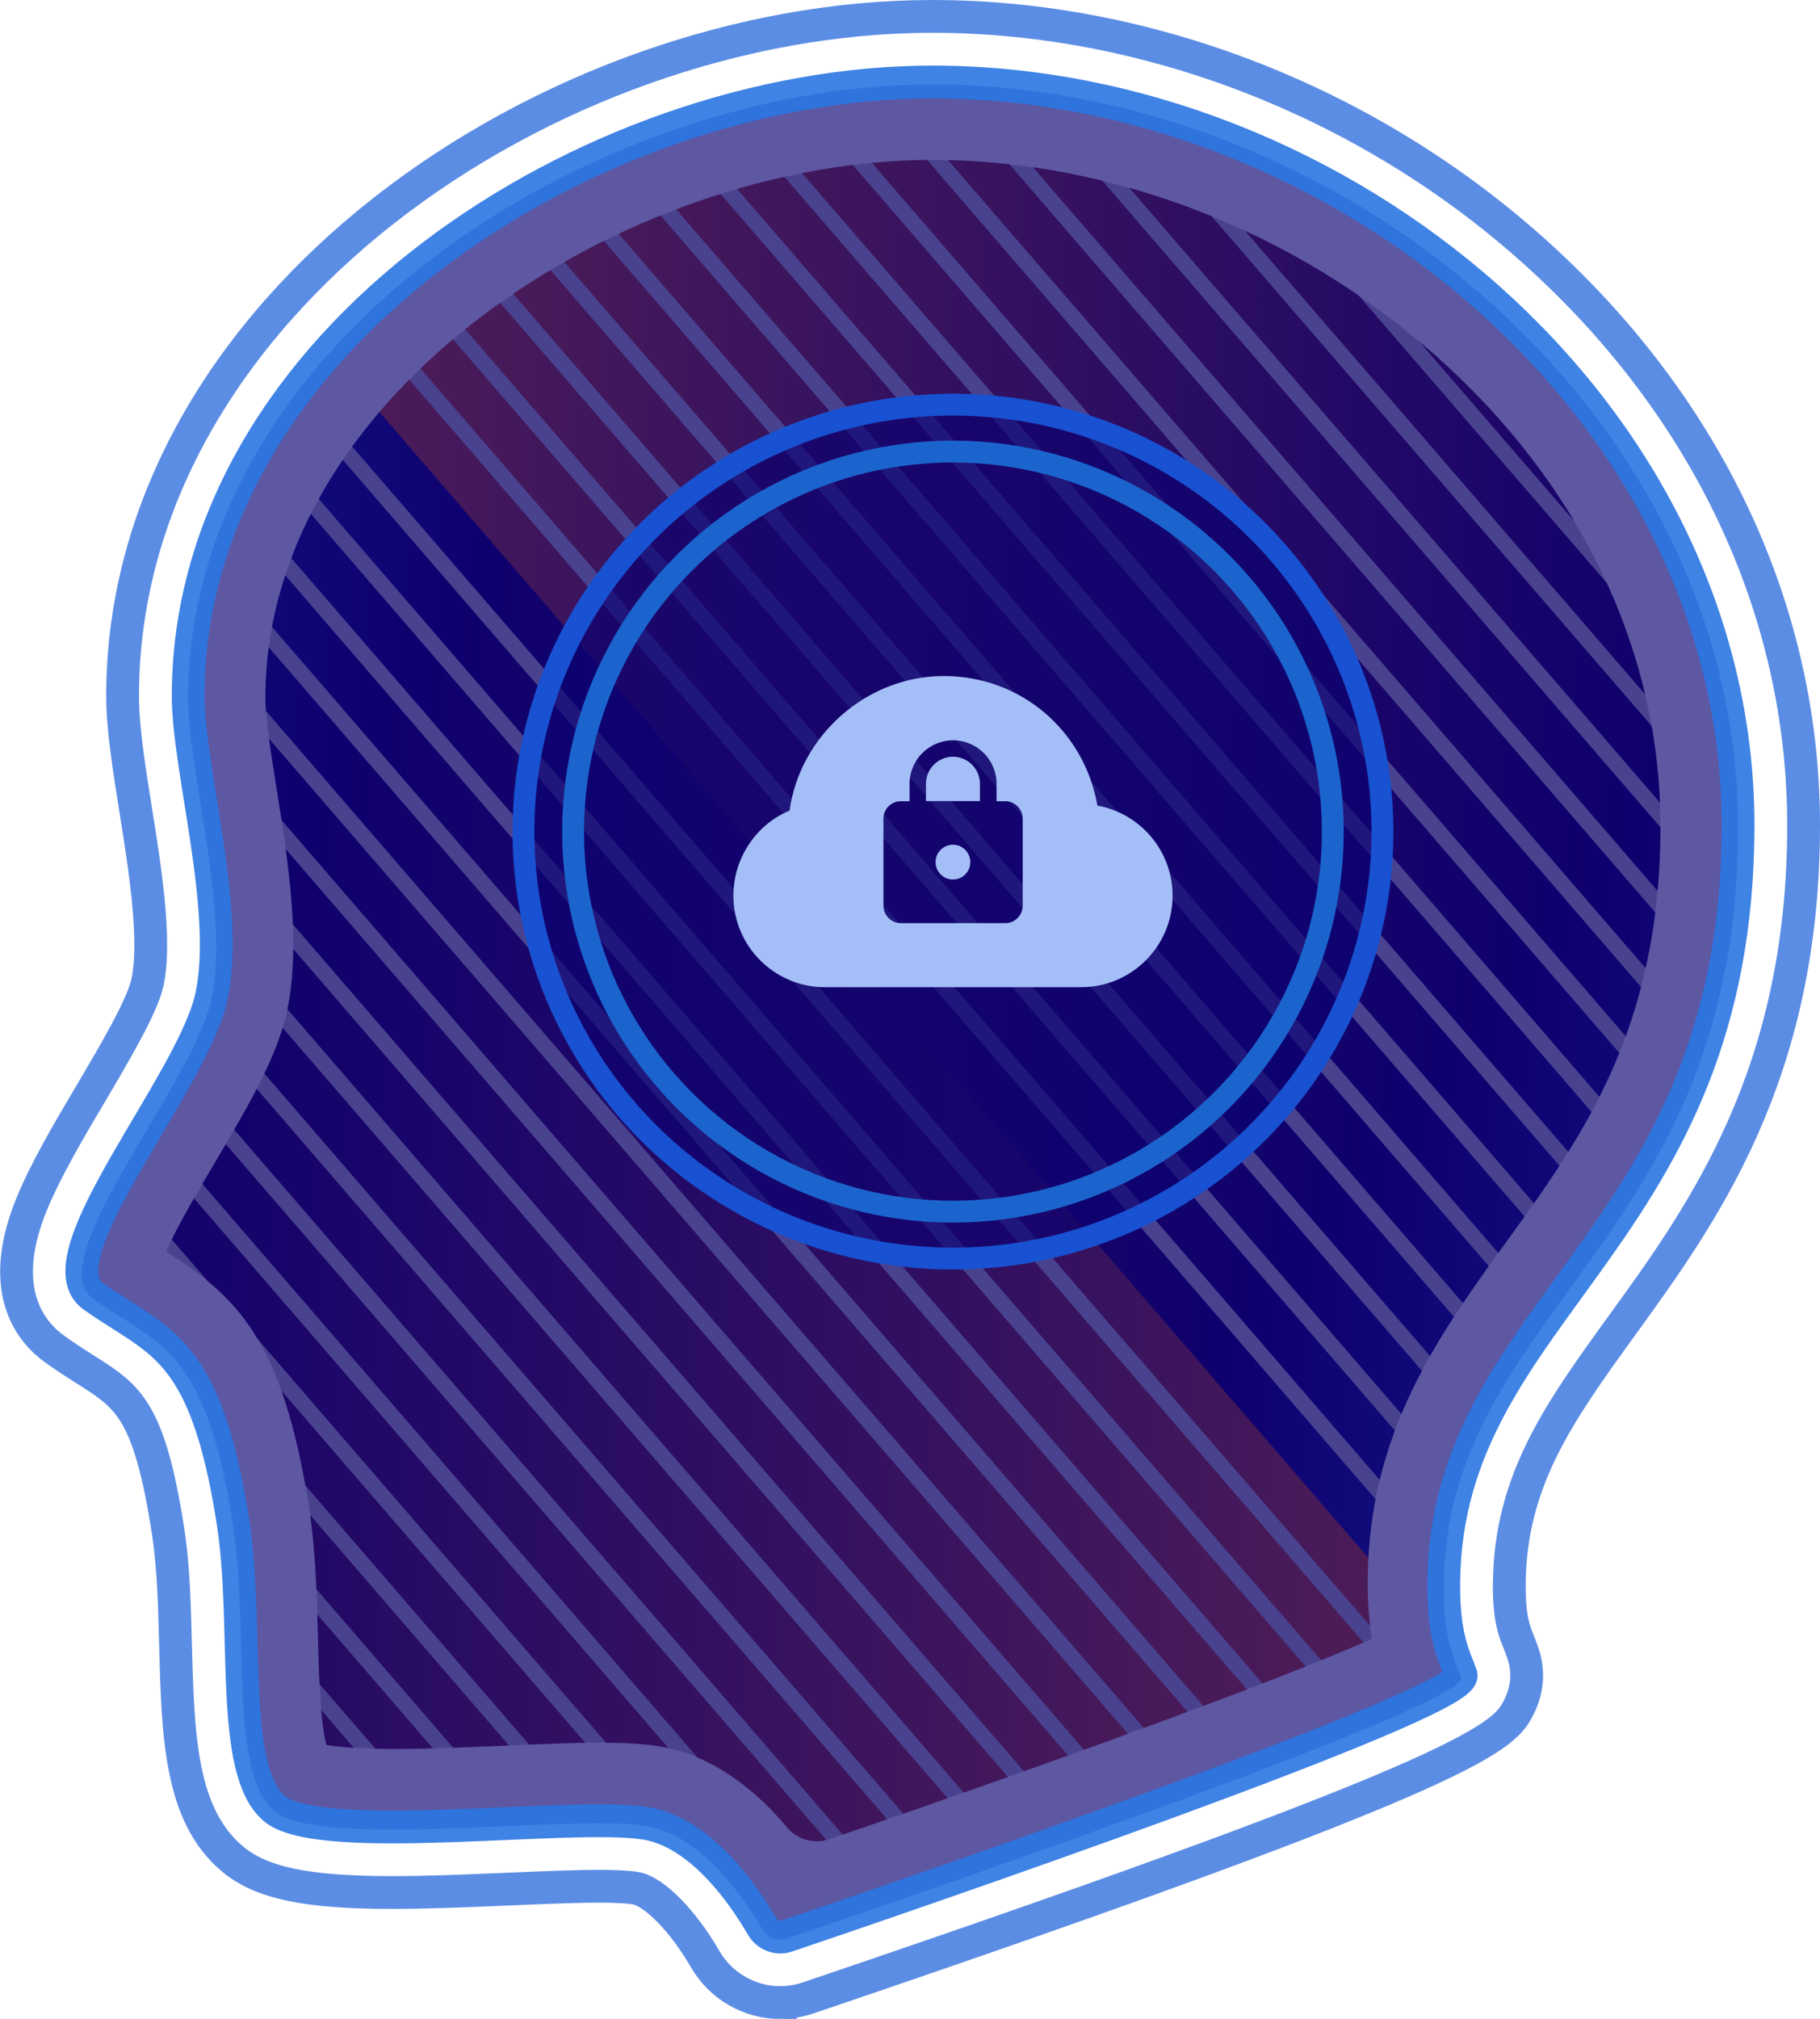
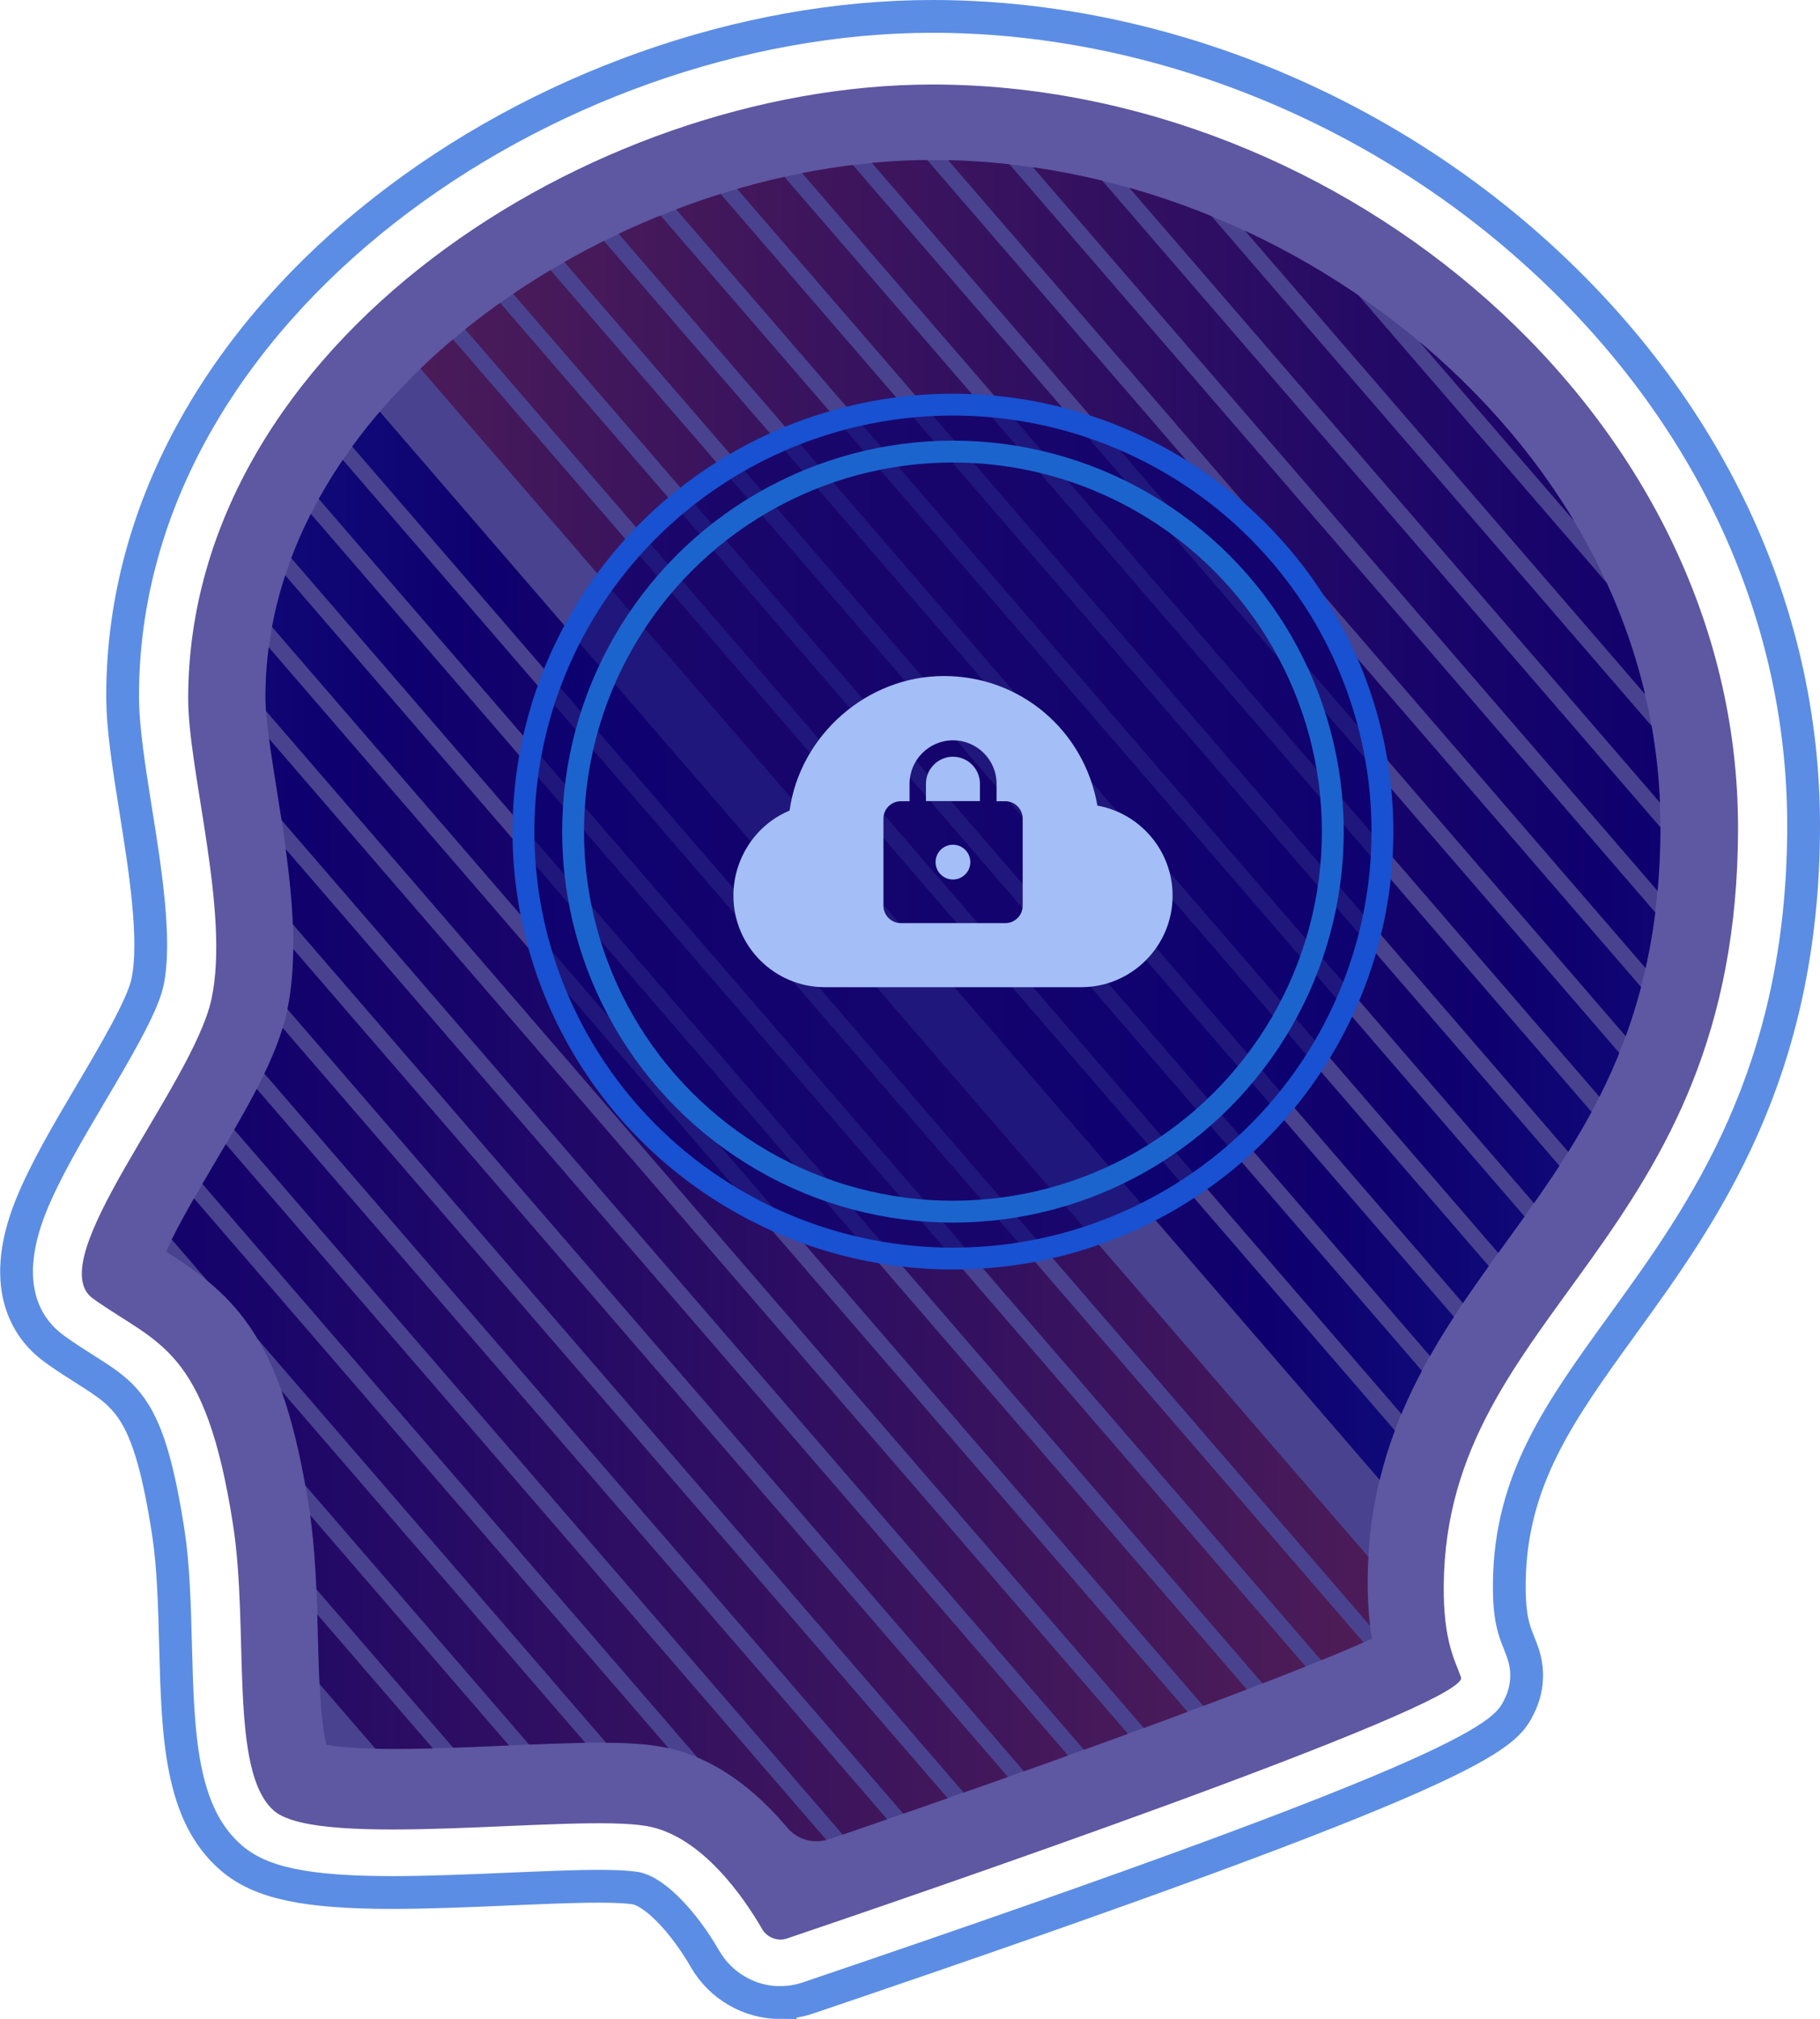
<svg xmlns="http://www.w3.org/2000/svg" xmlns:xlink="http://www.w3.org/1999/xlink" id="b" width="166.54" height="184.66" viewBox="0 0 166.54 184.66">
  <defs>
    <clipPath id="d">
      <path d="M75.85,168.21c-1.36.47-2.87.06-3.8-1.04-2.74-3.27-6.64-6.58-11.63-7.43-1.38-.24-3.12-.35-5.47-.35-2.58,0-5.6.13-8.8.27-3.38.15-6.88.3-9.99.3-3.47,0-5.34-.2-6.29-.37-.57-2.07-.7-6.7-.78-9.9-.1-3.89-.21-7.91-.8-11.74-2.41-15.57-6.75-19.44-13.1-23.47,1.01-2.3,3.07-5.78,4.44-8.09,2.94-4.97,5.72-9.67,6.62-13.84,1.33-6.15.13-13.7-.93-20.36-.53-3.32-1.03-6.45-1.03-8.4,0-27.69,32.81-49.16,61.03-49.16,16.49,0,33.3,6.54,46.12,17.96,13.22,11.76,20.5,27.02,20.5,42.95,0,18.56-7.16,28.45-14.09,38.02-6.19,8.54-12.58,17.38-12.7,30.82-.02,2.23.14,4.01.4,5.5-8.31,3.73-29.17,11.32-49.7,18.35Z" fill="none" />
    </clipPath>
    <filter id="e" x="-11.35" y="-3.57" width="186.45" height="184.4" filterUnits="userSpaceOnUse">
      <feOffset dx="0" dy="0" />
      <feGaussianBlur result="f" stdDeviation="17.84" />
      <feFlood flood-color="#fcfcfc" flood-opacity=".15" />
      <feComposite in2="f" operator="in" />
      <feComposite in="SourceGraphic" />
    </filter>
    <linearGradient id="g" x1="2.27" y1="85.75" x2="145.03" y2="85.75" gradientUnits="userSpaceOnUse">
      <stop offset="0" stop-color="#2364cc" />
      <stop offset=".15" stop-color="#1a2e95" />
      <stop offset=".3" stop-color="#140066" />
      <stop offset=".42" stop-color="#360f59" />
      <stop offset=".69" stop-color="#8d363a" />
      <stop offset=".96" stop-color="#eb6018" />
    </linearGradient>
    <linearGradient id="h" x1="-1.15" y1="90.12" x2="141.61" y2="90.12" xlink:href="#g" />
    <linearGradient id="i" x1="-4.57" y1="94.49" x2="138.19" y2="94.49" xlink:href="#g" />
    <linearGradient id="j" x1="-7.99" y1="98.86" x2="134.77" y2="98.86" xlink:href="#g" />
    <linearGradient id="k" x1="-11.41" y1="103.23" x2="131.35" y2="103.23" xlink:href="#g" />
    <linearGradient id="l" x1="-14.83" y1="107.6" x2="127.93" y2="107.6" xlink:href="#g" />
    <linearGradient id="m" x1="-18.25" y1="111.97" x2="124.51" y2="111.97" xlink:href="#g" />
    <linearGradient id="n" x1="-21.67" y1="116.34" x2="121.09" y2="116.34" xlink:href="#g" />
    <linearGradient id="o" x1="-25.09" y1="120.71" x2="117.67" y2="120.71" xlink:href="#g" />
    <linearGradient id="p" x1="-28.51" y1="125.08" x2="114.25" y2="125.08" xlink:href="#g" />
    <linearGradient id="q" x1="-31.93" y1="129.45" x2="110.83" y2="129.45" xlink:href="#g" />
    <linearGradient id="r" x1="-35.35" y1="133.82" x2="107.41" y2="133.82" xlink:href="#g" />
    <linearGradient id="s" x1="-38.77" y1="138.19" x2="103.99" y2="138.19" xlink:href="#g" />
    <linearGradient id="t" x1="-42.19" y1="142.56" x2="100.57" y2="142.56" xlink:href="#g" />
    <linearGradient id="u" x1="-45.62" y1="146.93" x2="97.15" y2="146.93" xlink:href="#g" />
    <linearGradient id="v" x1="-49.04" y1="151.3" x2="93.73" y2="151.3" xlink:href="#g" />
    <linearGradient id="w" x1="-52.46" y1="155.67" x2="90.31" y2="155.67" xlink:href="#g" />
    <linearGradient id="x" x1="-55.88" y1="160.04" x2="86.89" y2="160.04" xlink:href="#g" />
    <linearGradient id="y" x1="-59.74" y1="163.91" x2="83.03" y2="163.91" xlink:href="#g" />
    <linearGradient id="z" x1="-63.59" y1="167.76" x2="79.18" y2="167.76" xlink:href="#g" />
    <linearGradient id="aa" x1="69.77" y1="16.25" x2="212.53" y2="16.25" gradientUnits="userSpaceOnUse">
      <stop offset=".06" stop-color="#eb6018" />
      <stop offset=".32" stop-color="#8d363a" />
      <stop offset=".58" stop-color="#360f59" />
      <stop offset=".7" stop-color="#140066" />
      <stop offset=".83" stop-color="#1b2b95" />
      <stop offset="1" stop-color="#256ad9" />
    </linearGradient>
    <linearGradient id="ab" x1="73.6" y1="12.41" x2="216.36" y2="12.41" xlink:href="#aa" />
    <linearGradient id="ac" x1="77.38" y1="8.63" x2="220.14" y2="8.63" xlink:href="#aa" />
    <linearGradient id="ad" x1="66.35" y1="20.62" x2="209.11" y2="20.62" xlink:href="#aa" />
    <linearGradient id="ae" x1="62.93" y1="24.99" x2="205.69" y2="24.99" xlink:href="#aa" />
    <linearGradient id="af" x1="59.51" y1="29.36" x2="202.27" y2="29.36" xlink:href="#aa" />
    <linearGradient id="ag" x1="56.09" y1="33.73" x2="198.85" y2="33.73" xlink:href="#aa" />
    <linearGradient id="ah" x1="52.67" y1="38.1" x2="195.43" y2="38.1" xlink:href="#aa" />
    <linearGradient id="ai" x1="49.25" y1="42.47" x2="192.01" y2="42.47" xlink:href="#aa" />
    <linearGradient id="aj" x1="45.83" y1="46.84" x2="188.59" y2="46.84" xlink:href="#aa" />
    <linearGradient id="ak" x1="42.41" y1="51.21" x2="185.17" y2="51.21" xlink:href="#aa" />
    <linearGradient id="al" x1="38.99" y1="55.58" x2="181.75" y2="55.58" xlink:href="#aa" />
    <linearGradient id="am" x1="35.57" y1="59.95" x2="178.33" y2="59.95" xlink:href="#aa" />
    <linearGradient id="an" x1="32.15" y1="64.32" x2="174.91" y2="64.32" xlink:href="#aa" />
    <linearGradient id="ao" x1="28.73" y1="68.69" x2="171.49" y2="68.69" xlink:href="#aa" />
    <linearGradient id="ap" x1="25.31" y1="73.06" x2="168.07" y2="73.06" xlink:href="#aa" />
    <linearGradient id="aq" x1="21.88" y1="77.43" x2="164.65" y2="77.43" xlink:href="#aa" />
    <linearGradient id="ar" x1="18.46" y1="81.8" x2="161.23" y2="81.8" xlink:href="#aa" />
    <linearGradient id="as" x1="15.04" y1="86.17" x2="157.81" y2="86.17" xlink:href="#aa" />
    <linearGradient id="at" x1="11.62" y1="90.54" x2="154.39" y2="90.54" xlink:href="#aa" />
  </defs>
  <g id="c">
    <g clip-path="url(#d)">
      <path d="M175.09,180.84H-11.35V4.48C-11.35.03-9.16-3.57-6.46-3.57h176.67c2.7,0,4.89,3.6,4.89,8.04v176.36Z" fill="#07091c" filter="url(#e)" opacity=".5" />
      <line x1="3.78" y1="4.84" x2="143.51" y2="166.65" fill="none" stroke="url(#g)" stroke-miterlimit="10" stroke-width="4" />
      <line x1=".36" y1="9.21" x2="140.09" y2="171.02" fill="none" stroke="url(#h)" stroke-miterlimit="10" stroke-width="4" />
      <line x1="-3.06" y1="13.58" x2="136.67" y2="175.39" fill="none" stroke="url(#i)" stroke-miterlimit="10" stroke-width="4" />
      <line x1="-6.48" y1="17.95" x2="133.25" y2="179.76" fill="none" stroke="url(#j)" stroke-miterlimit="10" stroke-width="4" />
      <line x1="-9.9" y1="22.32" x2="129.83" y2="184.13" fill="none" stroke="url(#k)" stroke-miterlimit="10" stroke-width="4" />
      <line x1="-13.32" y1="26.69" x2="126.41" y2="188.5" fill="none" stroke="url(#l)" stroke-miterlimit="10" stroke-width="4" />
      <line x1="-16.74" y1="31.06" x2="122.99" y2="192.87" fill="none" stroke="url(#m)" stroke-miterlimit="10" stroke-width="4" />
      <line x1="-20.16" y1="35.44" x2="119.57" y2="197.24" fill="none" stroke="url(#n)" stroke-miterlimit="10" stroke-width="4" />
      <line x1="-23.58" y1="39.81" x2="116.15" y2="201.61" fill="none" stroke="url(#o)" stroke-miterlimit="10" stroke-width="4" />
      <line x1="-27" y1="44.18" x2="112.73" y2="205.98" fill="none" stroke="url(#p)" stroke-miterlimit="10" stroke-width="4" />
      <line x1="-30.42" y1="48.55" x2="109.31" y2="210.36" fill="none" stroke="url(#q)" stroke-miterlimit="10" stroke-width="4" />
      <line x1="-33.84" y1="52.92" x2="105.89" y2="214.73" fill="none" stroke="url(#r)" stroke-miterlimit="10" stroke-width="4" />
      <line x1="-37.26" y1="57.29" x2="102.47" y2="219.1" fill="none" stroke="url(#s)" stroke-miterlimit="10" stroke-width="4" />
      <line x1="-40.68" y1="61.66" x2="99.05" y2="223.47" fill="none" stroke="url(#t)" stroke-miterlimit="10" stroke-width="4" />
      <line x1="-44.1" y1="66.03" x2="95.63" y2="227.84" fill="none" stroke="url(#u)" stroke-miterlimit="10" stroke-width="4" />
-       <line x1="-47.52" y1="70.4" x2="92.21" y2="232.21" fill="none" stroke="url(#v)" stroke-miterlimit="10" stroke-width="4" />
      <line x1="-50.94" y1="74.77" x2="88.79" y2="236.58" fill="none" stroke="url(#w)" stroke-miterlimit="10" stroke-width="4" />
      <line x1="-54.36" y1="79.14" x2="85.37" y2="240.95" fill="none" stroke="url(#x)" stroke-miterlimit="10" stroke-width="4" />
      <line x1="-58.22" y1="83" x2="81.51" y2="244.81" fill="none" stroke="url(#y)" stroke-miterlimit="10" stroke-width="4" />
      <line x1="-62.07" y1="86.85" x2="77.66" y2="248.66" fill="none" stroke="url(#z)" stroke-miterlimit="10" stroke-width="4" />
      <line x1="71.28" y1="-64.66" x2="211.01" y2="97.15" fill="none" stroke="url(#aa)" stroke-miterlimit="10" stroke-width="4" />
      <line x1="75.11" y1="-68.49" x2="214.85" y2="93.32" fill="none" stroke="url(#ab)" stroke-miterlimit="10" stroke-width="4" />
      <line x1="78.89" y1="-72.27" x2="218.63" y2="89.54" fill="none" stroke="url(#ac)" stroke-miterlimit="10" stroke-width="4" />
      <line x1="67.86" y1="-60.29" x2="207.59" y2="101.52" fill="none" stroke="url(#ad)" stroke-miterlimit="10" stroke-width="4" />
      <line x1="64.44" y1="-55.92" x2="204.17" y2="105.89" fill="none" stroke="url(#ae)" stroke-miterlimit="10" stroke-width="4" />
      <line x1="61.02" y1="-51.55" x2="200.75" y2="110.26" fill="none" stroke="url(#af)" stroke-miterlimit="10" stroke-width="4" />
      <line x1="57.6" y1="-47.18" x2="197.33" y2="114.63" fill="none" stroke="url(#ag)" stroke-miterlimit="10" stroke-width="4" />
      <line x1="54.18" y1="-42.81" x2="193.91" y2="119" fill="none" stroke="url(#ah)" stroke-miterlimit="10" stroke-width="4" />
      <line x1="50.76" y1="-38.44" x2="190.49" y2="123.37" fill="none" stroke="url(#ai)" stroke-miterlimit="10" stroke-width="4" />
      <line x1="47.34" y1="-34.06" x2="187.07" y2="127.74" fill="none" stroke="url(#aj)" stroke-miterlimit="10" stroke-width="4" />
      <line x1="43.92" y1="-29.69" x2="183.65" y2="132.11" fill="none" stroke="url(#ak)" stroke-miterlimit="10" stroke-width="4" />
      <line x1="40.5" y1="-25.32" x2="180.23" y2="136.48" fill="none" stroke="url(#al)" stroke-miterlimit="10" stroke-width="4" />
      <line x1="37.08" y1="-20.95" x2="176.81" y2="140.86" fill="none" stroke="url(#am)" stroke-miterlimit="10" stroke-width="4" />
      <line x1="33.66" y1="-16.58" x2="173.39" y2="145.23" fill="none" stroke="url(#an)" stroke-miterlimit="10" stroke-width="4" />
      <line x1="30.24" y1="-12.21" x2="169.97" y2="149.6" fill="none" stroke="url(#ao)" stroke-miterlimit="10" stroke-width="4" />
      <line x1="26.82" y1="-7.84" x2="166.55" y2="153.97" fill="none" stroke="url(#ap)" stroke-miterlimit="10" stroke-width="4" />
      <line x1="23.4" y1="-3.47" x2="163.13" y2="158.34" fill="none" stroke="url(#aq)" stroke-miterlimit="10" stroke-width="4" />
      <line x1="19.98" y1=".9" x2="159.71" y2="162.71" fill="none" stroke="url(#ar)" stroke-miterlimit="10" stroke-width="4" />
      <line x1="16.56" y1="5.27" x2="156.29" y2="167.08" fill="none" stroke="url(#as)" stroke-miterlimit="10" stroke-width="4" />
-       <line x1="13.14" y1="9.64" x2="152.87" y2="171.45" fill="none" stroke="url(#at)" stroke-miterlimit="10" stroke-width="4" />
    </g>
    <path d="M85.32,7.73c37.31,0,73.72,30.03,73.72,67.98s-26.7,43.94-26.93,69.27c-.05,5.18,1.07,6.94,1.58,8.43.88,2.56-51.88,20.57-61.66,23.88-.88.3-1.84-.07-2.3-.87-1.57-2.72-5.49-8.54-10.57-9.41-6.67-1.14-29.91,2.17-34.07-1.38-4.16-3.56-2.27-16.49-3.76-26.14-2.53-16.37-6.85-16.46-12.82-20.72-4.87-3.47,9.13-19.48,10.84-27.39,1.71-7.91-2.13-20.83-2.13-27.48C17.21,31.47,54.02,7.73,85.32,7.73Z" fill="#0b0072" opacity=".66" />
    <path d="M71.4,183.16c-2.82,0-5.45-1.52-6.87-3.97-2.04-3.53-4.67-6.2-6.39-6.5-.36-.06-1.28-.17-3.35-.17-2.32,0-5.22.13-8.3.26-3.53.15-7.19.31-10.59.31-7.95,0-12.07-.88-14.71-3.14-4.72-4.03-4.91-11.24-5.13-19.59-.09-3.51-.19-7.15-.66-10.2-1.73-11.19-3.66-12.41-7.49-14.84-.86-.55-1.84-1.16-2.88-1.91-2.17-1.54-5.34-5.31-2.19-13.14,1.29-3.19,3.42-6.8,5.48-10.28,2.09-3.54,4.7-7.94,5.17-10.12.83-3.85-.22-10.45-1.07-15.76-.61-3.85-1.2-7.49-1.2-10.45C11.21,28.09,50.34,1.5,85.32,1.5c19.66,0,39.65,7.75,54.84,21.28,16.04,14.28,24.88,32.99,24.88,52.7,0,22.78-9.19,35.49-16.58,45.69-5.73,7.92-10.26,14.18-10.35,23.63-.03,3.15.42,4.28.86,5.38.15.37.28.71.39,1.04.54,1.58.43,3.28-.32,4.8-1.35,2.75-2.75,5.59-65.09,26.71-.82.28-1.68.42-2.55.42Z" fill="none" opacity=".75" stroke="#2667db" stroke-miterlimit="10" stroke-width="3" />
-     <path d="M85.32,7.5c37.31,0,73.72,30.03,73.72,67.98s-26.7,43.94-26.93,69.27c-.05,5.18,1.07,6.94,1.58,8.43.88,2.56-51.88,20.57-61.66,23.88-.88.3-1.84-.07-2.3-.87-1.57-2.72-5.49-8.54-10.57-9.41-6.67-1.14-29.91,2.17-34.07-1.38-4.16-3.56-2.27-16.49-3.76-26.14-2.53-16.37-6.85-16.46-12.82-20.72-4.87-3.47,9.13-19.48,10.84-27.39,1.71-7.91-2.13-20.83-2.13-27.48C17.21,31.23,54.02,7.5,85.32,7.5Z" fill="none" opacity=".9" stroke="#2b76e2" stroke-miterlimit="10" stroke-width="3" />
    <circle cx="87.2" cy="76.06" r="38.34" fill="#0b0072" opacity=".66" />
    <ellipse cx="87.2" cy="76.06" rx="39.3" ry="39.05" fill="none" stroke="#1851d1" stroke-miterlimit="10" stroke-width="2" />
    <circle cx="87.2" cy="76.06" r="34.76" fill="none" stroke="#1b64ce" stroke-miterlimit="10" stroke-width="2" />
    <circle cx="87.2" cy="78.85" r="1.59" fill="#a4bef7" />
    <path d="M87.2,69.21c-1.36,0-2.47,1.11-2.47,2.47v1.59h4.94v-1.59c0-1.36-1.11-2.47-2.47-2.47Z" fill="#a4bef7" />
    <path d="M100.42,73.69c-1.19-6.85-7-11.86-14.05-11.86s-13.17,5.42-14.12,12.31c-3.04,1.25-5.14,4.34-5.14,7.78,0,4.62,3.76,8.37,8.37,8.37h23.45c4.62,0,8.37-3.76,8.37-8.37,0-4.11-2.97-7.53-6.88-8.24ZM93.58,82.84c0,.88-.72,1.59-1.59,1.59h-9.56c-.88,0-1.59-.72-1.59-1.59v-7.97c0-.88.72-1.59,1.59-1.59h.8v-1.59c0-2.2,1.79-3.98,3.98-3.98s3.98,1.78,3.98,3.98v1.59h.8c.88,0,1.59.72,1.59,1.59v7.97Z" fill="#a4bef7" />
  </g>
</svg>